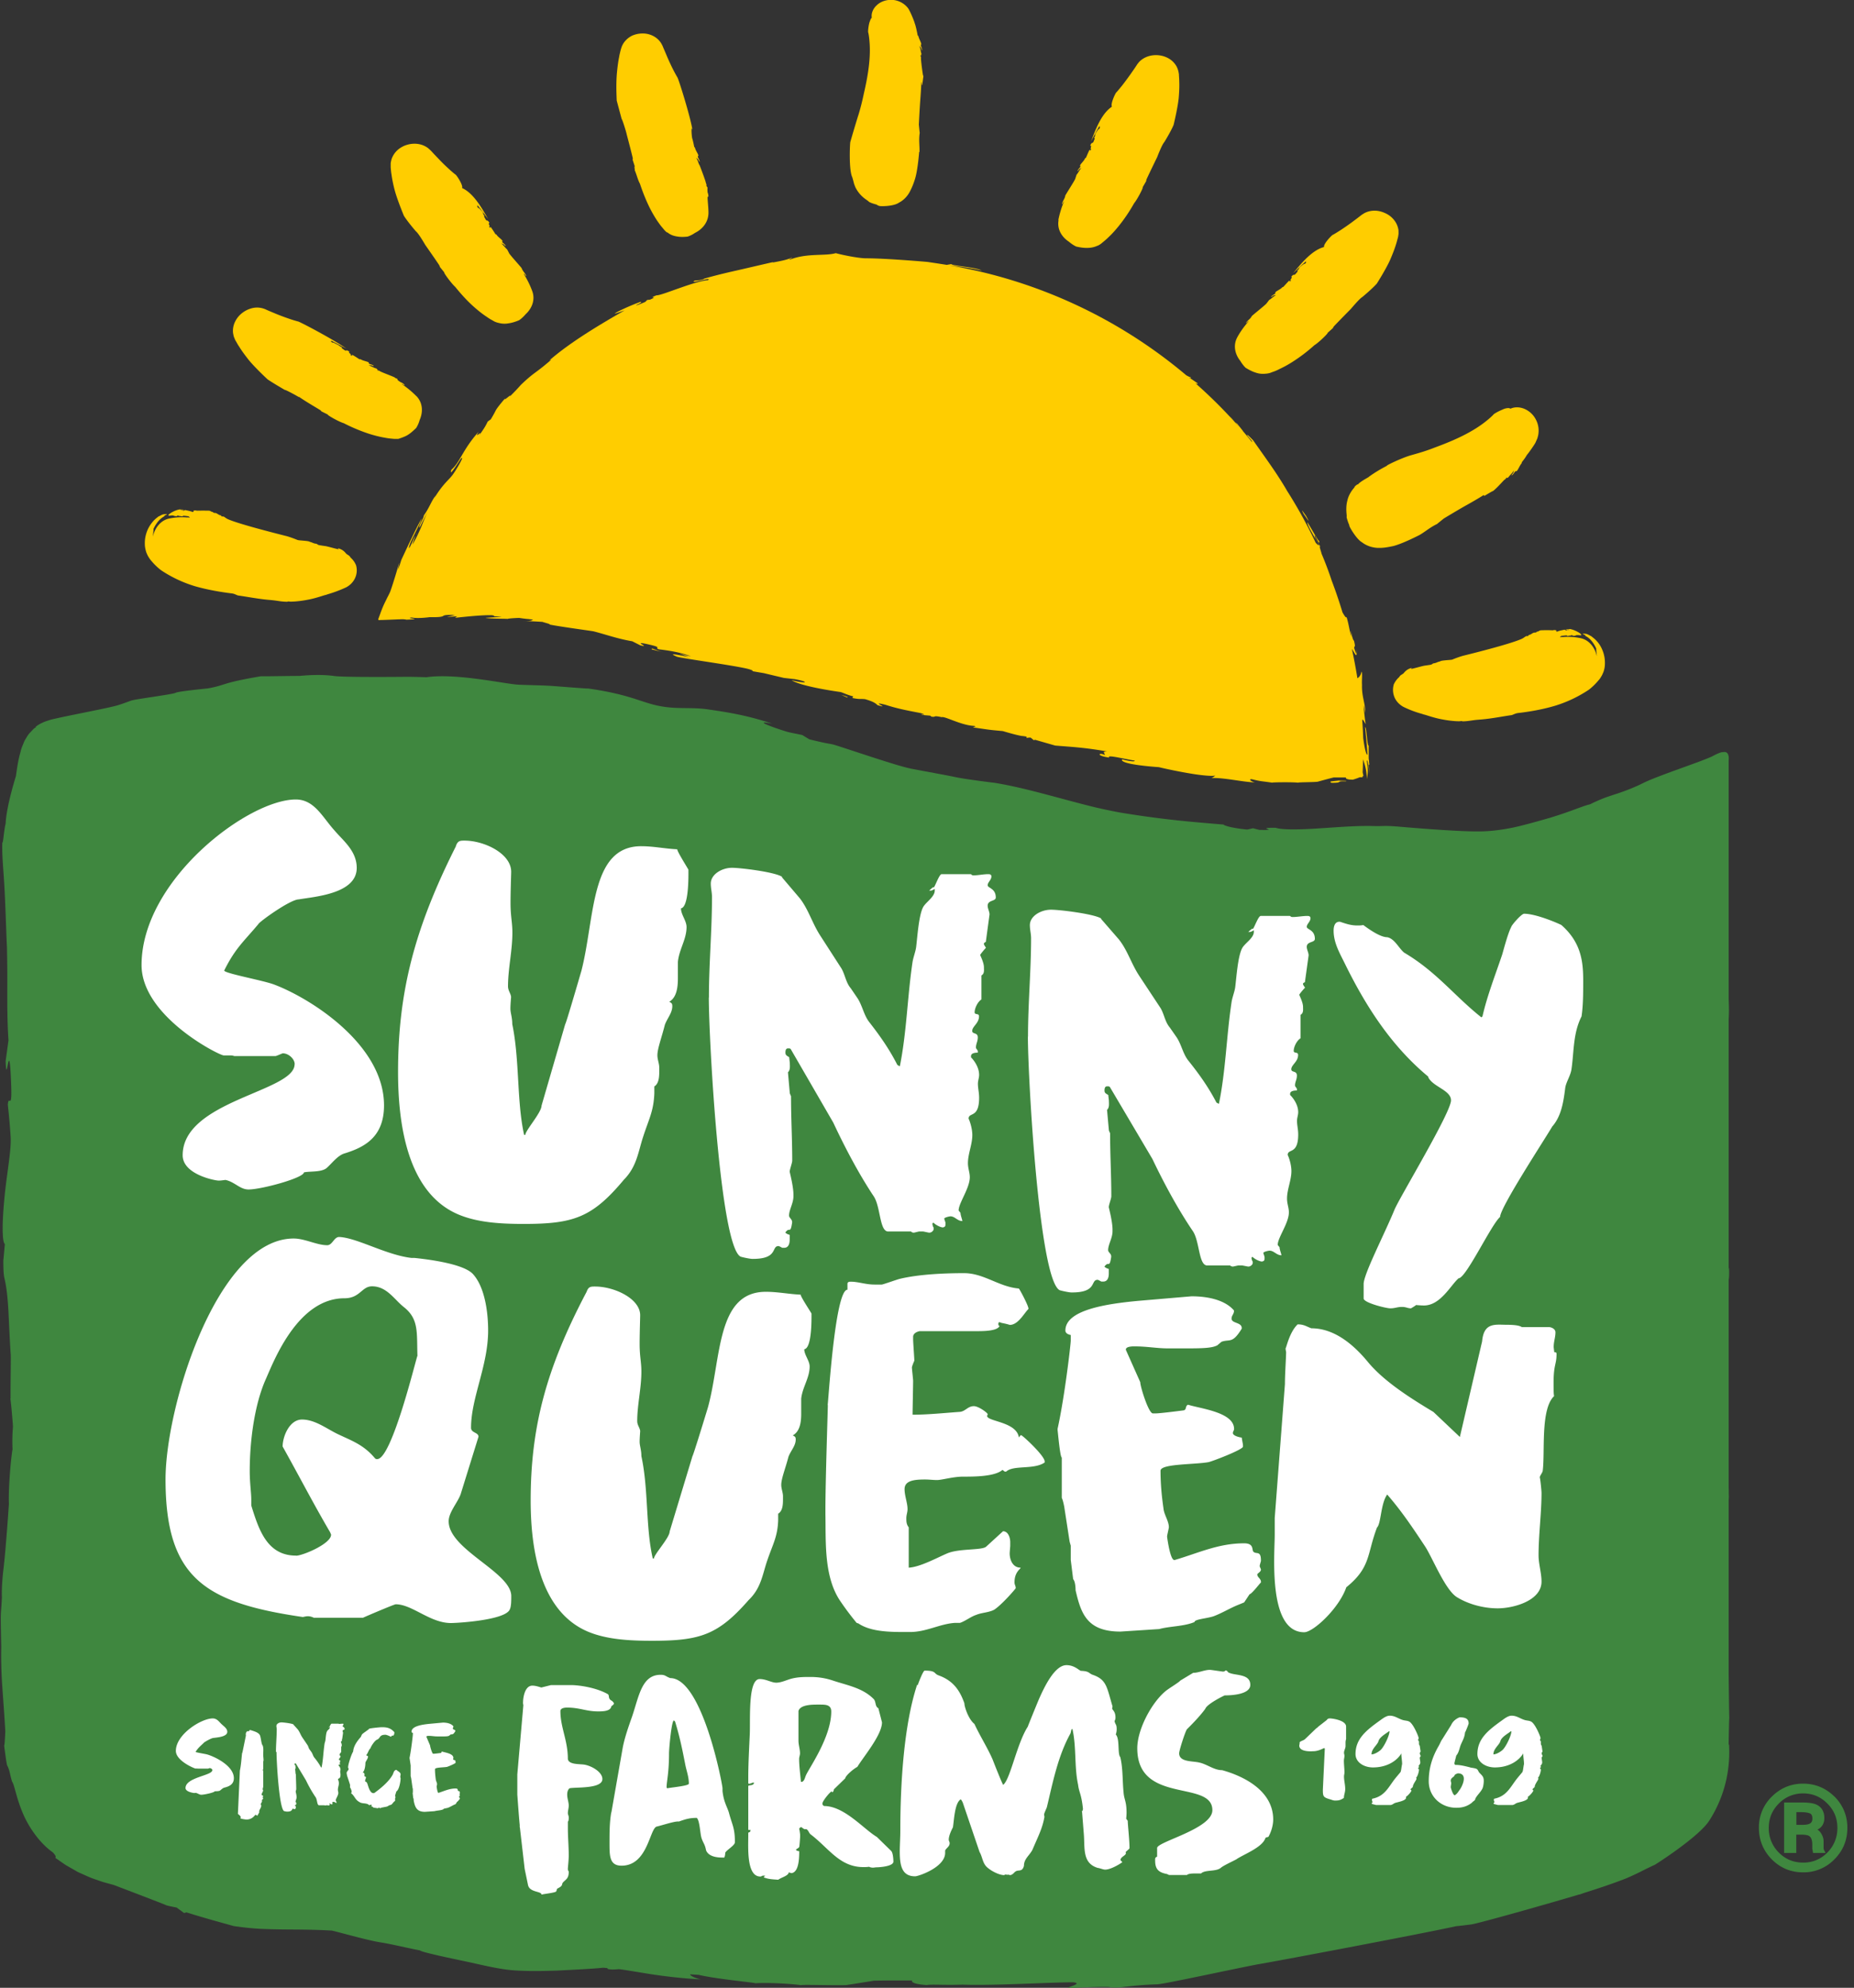
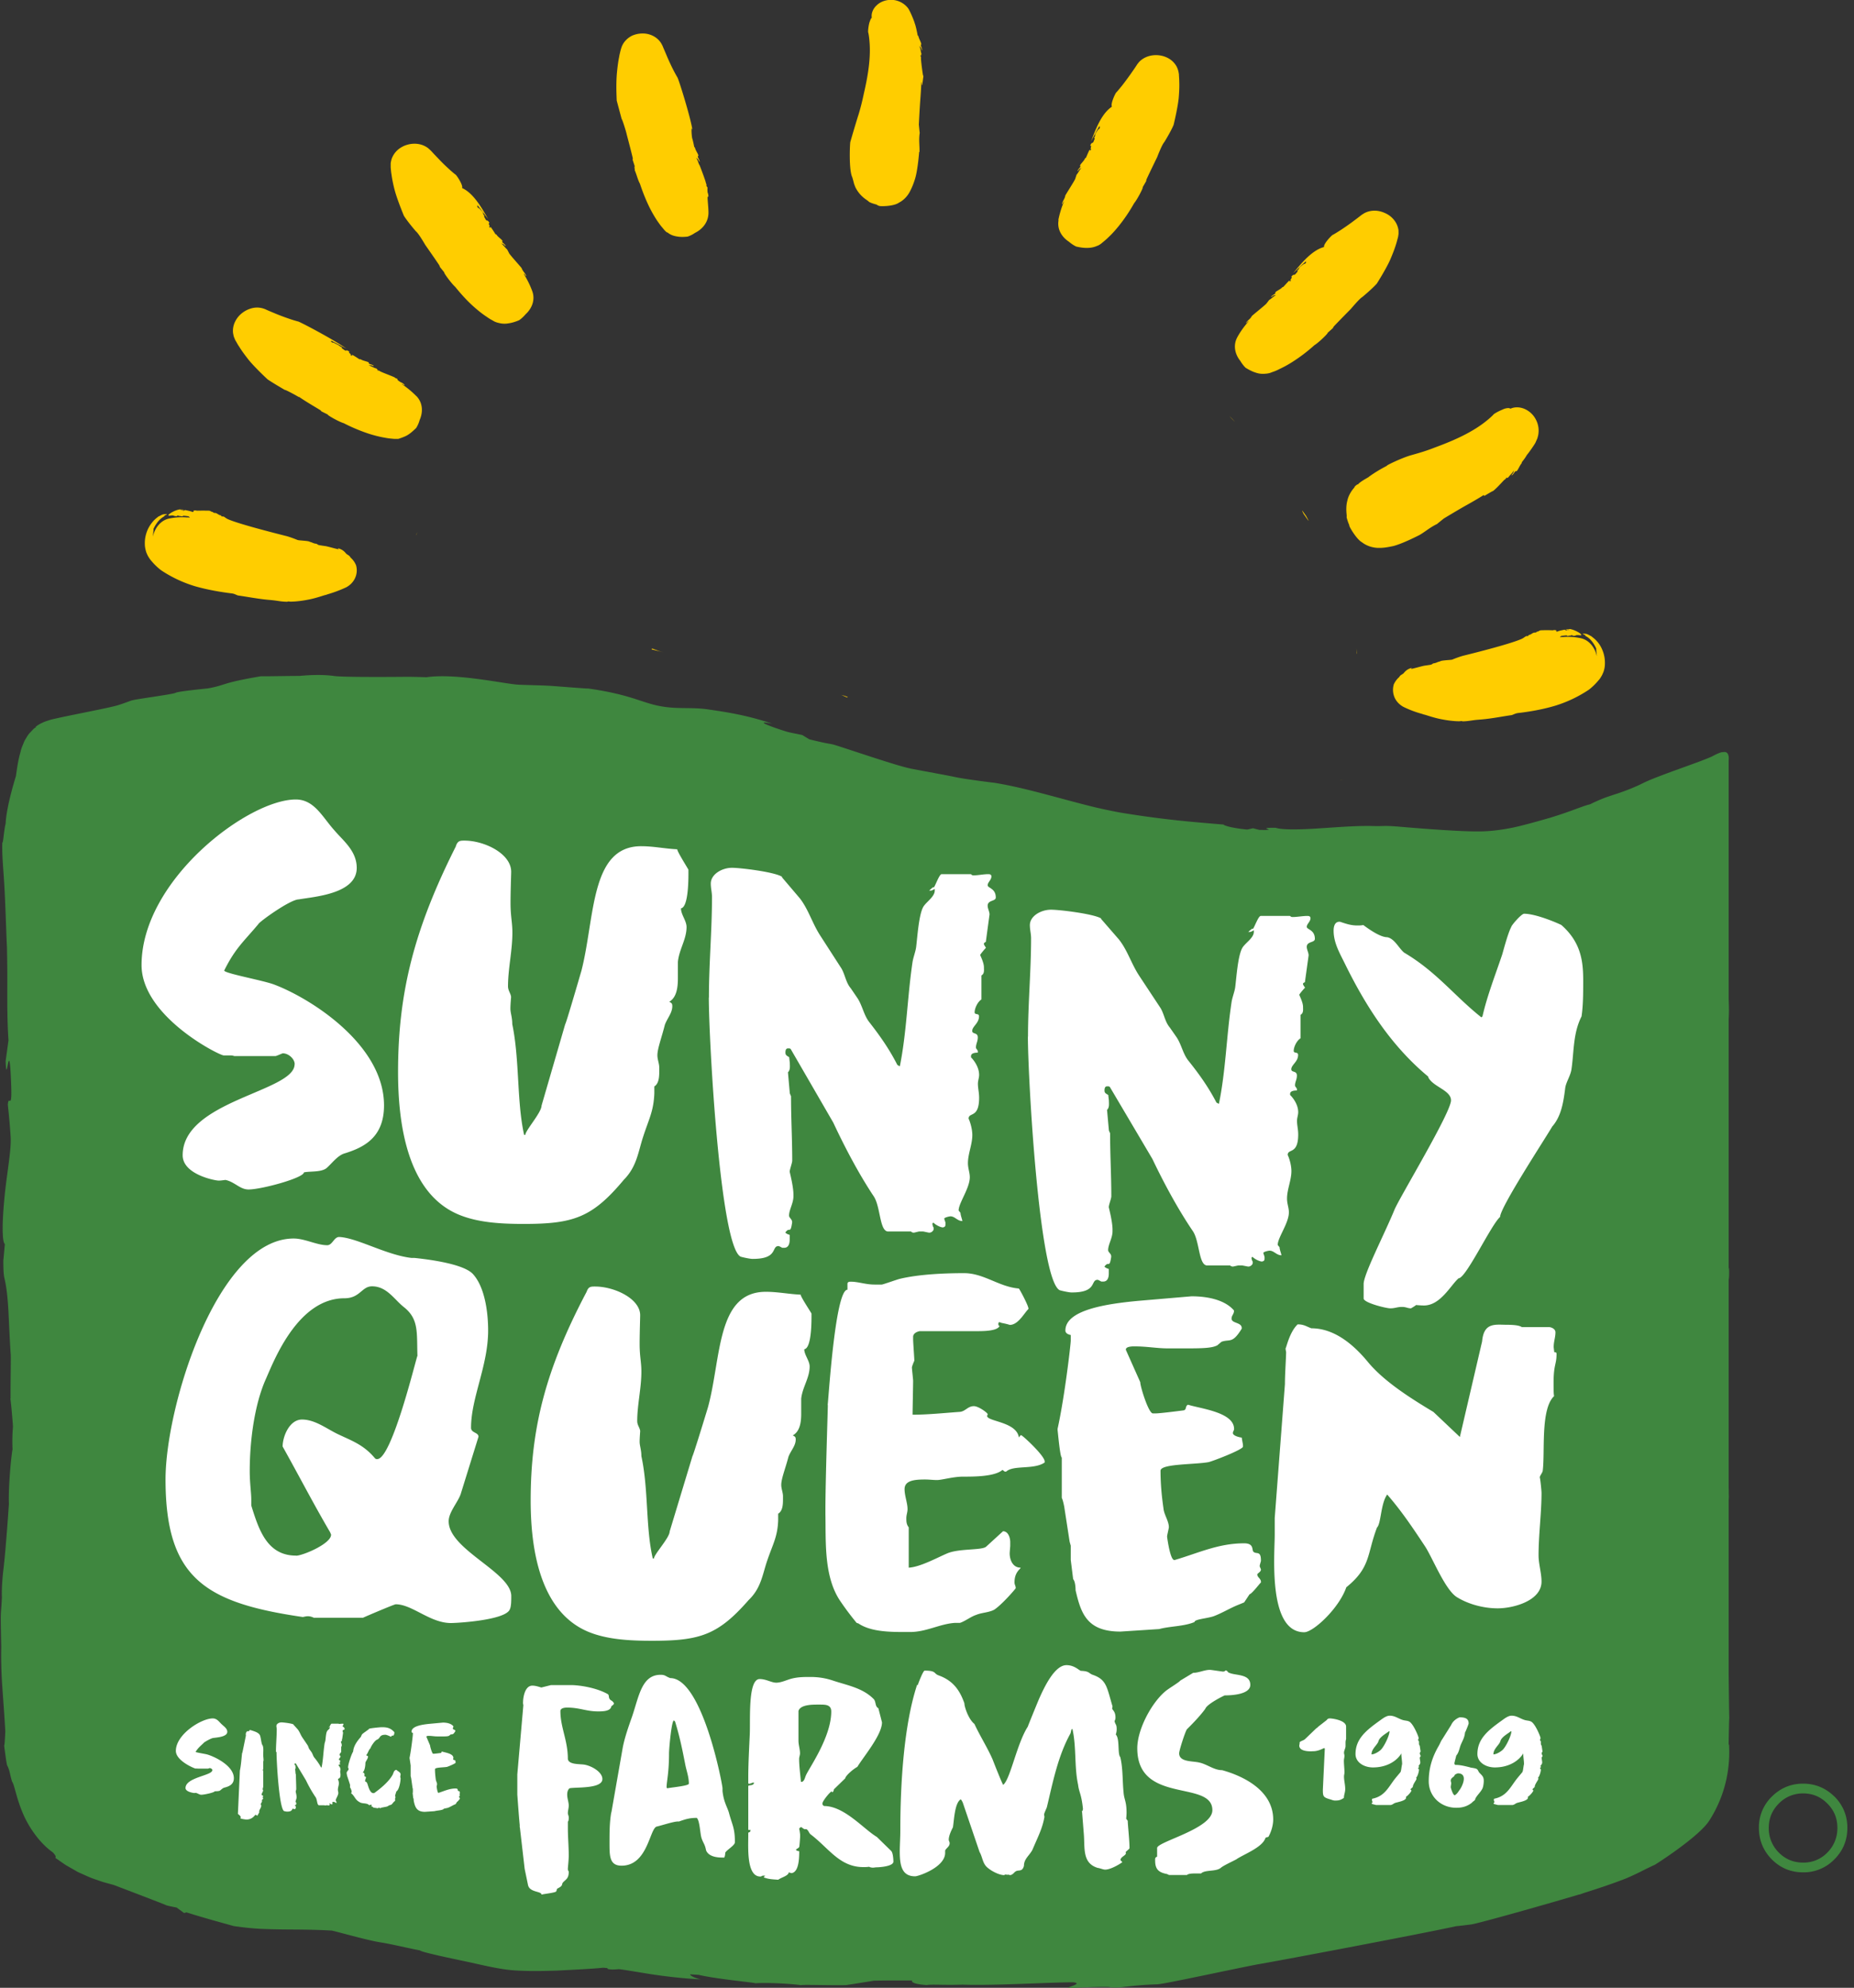
<svg xmlns="http://www.w3.org/2000/svg" width="153" height="164" fill="none">
  <rect width="100%" height="100%" fill="#333333" stroke="none" />
  <g clip-path="url(#clip0_1662_1094)">
-     <path d="M150.489 152.458v-.561c0-.226-.082-.461-.235-.687a.947.947 0 00-.272-.263c.046-.018.082-.045.118-.063.298-.19.452-.498.452-.896 0-.542-.244-.931-.696-1.121-.245-.1-.606-.154-1.113-.154h-1.511v4.161h1.005v-1.511h.37c.407 0 .588.055.67.1.19.108.28.353.28.733v.325l.064.353h1.031l-.145-.28s-.009-.037-.018-.136zm-2.252-2.949h.416c.343 0 .597.045.741.118.046.027.172.099.172.416 0 .226-.09.371-.289.443-.091.036-.263.072-.588.072h-.443V149.5l-.009.009z" fill="#3F873F" />
    <path d="M151.385 148.224c-.715-.706-1.583-1.068-2.587-1.068-1.004 0-1.864.362-2.578 1.068a3.523 3.523 0 00-1.068 2.578c0 .995.353 1.881 1.059 2.596.705.714 1.574 1.076 2.587 1.076a3.513 3.513 0 002.587-1.076c.715-.715 1.067-1.583 1.067-2.596 0-1.013-.362-1.873-1.067-2.587v.009zm.244 2.587a2.82 2.82 0 01-.823 2.026 2.703 2.703 0 01-2.008.832c-.796 0-1.466-.28-2.008-.832a2.807 2.807 0 01-.824-2.026c0-.787.272-1.448.824-2.008a2.76 2.76 0 012.008-.842c.778 0 1.447.272 2.008.842.561.56.823 1.221.823 2.008z" fill="#3F873F" />
    <path d="M62.022 55.343l-.344-.064c.163.036.271.045.344.064zM34.324 44.17s.027-.036.036-.063c.118-.317.055-.181-.036.063z" fill="#FFCD00" />
-     <path d="M113.004 63.076l-.027-.217v-.117a.85.85 0 01-.028-.217V61.51c-.126.09-.171-1.592-.298-1.51.081.75.154 1.501.199 2.261-.1.063-.244-.534-.353-1.375a41.929 41.929 0 00-.081-1.501c.081-.073.253.361.289.334-.054-.19-.181-1.393-.163-1.529l.127.625c0-.833-.299-1.321-.271-2.316-.028-.344.054-1.04-.046-1.086-.045.28-.181.462-.334.543a42.032 42.032 0 00-.453-2.406c.136.145.38.742.389.389-.045-.009-.144-.308-.19-.434-.045-.362.154.117-.027-.642-.172-.09-.362-1.547-.208-.326-.226-.733-.163-.796-.407-1.646 0 .153-.154-.046-.335-.371a40.445 40.445 0 00-.895-2.633 28.142 28.142 0 00-.832-2.207c-.018-.136-.272-.796-.082-.552-.108-.18-.235-.334-.434-.732-.253-.842.443.895.308.226-.1-.018-.606-.995-.959-1.529-.027.235.651 1.32.959 1.882-.055.027-.145-.055-.272-.19a39.405 39.405 0 00-2.37-4.297c-.226-.398-.57-.95-.968-1.547-.606-.904-1.329-1.9-1.827-2.614-.217-.217-.588-.606-.47-.38l.353.416c.045.09.045.118.018.1-.254-.308-.507-.616-.76-.914.009.009.018.018.018.009a30.211 30.211 0 00-.498-.624c0 .018-.081-.045-.172-.136.154.172.299.362.426.507a40.536 40.536 0 00-3.682-3.691c.127.063.208.081.19.018-.235-.172-.47-.325-.706-.488 0-.027.272.126.1-.037-.036.01-.163-.045-.335-.144a40.948 40.948 0 00-19.584-9.073c.94.108 2.09.262 2.705.443-.38-.253-1.61-.317-2.406-.488l-.127-.055-.353.064c-.497-.082-1.6-.245-1.6-.245s-3.375-.298-5.085-.298c-.443 0-1.592-.19-2.478-.425-.85.253-2.352-.018-3.727.515-.317.018.253-.117.081-.135-.343.153-.769.253-1.583.398l.082-.046c-1.122.254-1.918.444-2.75.634-.832.19-1.71.38-2.95.732l-.08.055c-.534.144-.453.063-.715.117-.561.335 1.592-.37 1.085-.036-.38 0-1.32.29-2.216.606-.895.308-1.755.651-2.035.642-.796.335.28 0-.516.353l-.235.027-.163.163c-.515.217-.714.299-.76.262.127-.054.561-.235.38-.271-.705.235-2.27.95-2.107.977l.787-.271c-2.036 1.166-4.487 2.623-6.206 4.124l.163-.063c-.651.561-.932.77-1.221.986-.29.217-.615.443-1.303 1.104l.046-.055c-.245.29-.598.66-.968 1.023.298-.39-.706.579-.317.072-.615.715-.742.914-.823 1.05-.072.135-.1.216-.416.75l-.245.172c-.198.38-.198.425-.741 1.194.407-.66-.462.407-.018-.344-1.33 1.493-1.53 2.515-2.244 3.13-.307.887 1.032-1.366.805-.913.299-.317-.271.714-.624 1.22-.343.534-.814.742-1.637 2.108.081-.135.072-.153.154-.29-.362.48-.534 1.041-.968 1.638-.082.425-.462.832-.362 1.022.217-.434.434-.868.66-1.302-.361.75-.56 1.52-1.239 2.695.01-.108.154-.497.253-.75-.226.334-.307.705-.533 1.049-.118-.181.732-1.62 1.049-2.451-.271.343-1.692 3.419-1.692 3.419-.054.163-.153.506-.271.796l.1-.58c-.236.851-.66 2.199-.76 2.434-.055.118-.1.208-.145.299a6.12 6.12 0 00-.172.343c-.118.236-.244.48-.425.96-.045.117-.09.253-.145.397-.036.136-.199.371.073.308.352 0 1.79-.073 1.908-.063.1.009.2.018.262.036 1.593-.064-.244-.1.426-.181.542.108 1.483-.027 1.483-.027 1.81.027.48-.235 2.108-.181l-.688.163.85-.055-.171.127c.922-.1 2.225-.235 3.021-.217.543.081-.307.081.823.117-.262.055-1.275.082-1.33.109.58.081 1.466.054 1.873.081-.154-.018.452-.072.905-.081.135.018.533.081.75.09.136.019.263.028.39.046-.1.063-.145.135-.76.117a44.21 44.21 0 011.546.073c.1.045.77.208.57.217.832.172 3.383.515 3.628.56 1.04.263 1.944.607 3.21.824l.661.334c.986.227-.904-.443.733-.063 1.158.263.398.244.787.39.597.08 1.628.19 2.66.578-.363-.063-.634-.154-.96-.226l.787.29c-1.175-.245-1.71-.344-.977-.028.652.172 4.261.652 5.672.96.47.099.778.252.453.216l1.058.181c.253.063 1.637.39 1.637.39l.868.099c.57.1.778.19.778.19.335.162-.407.054-1.013-.1.742.489 3.465.896 3.99.968.253.045.479.208 1.103.37l-.081.128c.687.135.651.054 1.058.099.75.217.877.362 1.031.497 1.194.344-.787-.389.642-.036.986.317 1.701.453 2.922.688.688.235-.144.054.1.153l.651.055c.154.045.09.063.063.072.534.1.082-.126.905.055.262-.1 1.628.687 2.705.723.244.1-.145.054-.082.127 1.439.208 1.23.19 2.425.298 0 0 1.103.335 1.583.407.09 0 .253.028.434.064-.09 0-.082.063-.046.081.037.027.118-.027.335-.009l.263.217.081-.045 1.673.48c1.249.108 2.343.144 4.288.488-.497.009-.145.163-.199.29-.497-.245-.76.063.38.216-.307-.29 1.357.145 2.09.245.027.081-.163.117-1.04-.1-.236.434 3.03.642 3.03.642.714.172 1.809.398 2.768.552.95.154 1.764.208 1.881.136.009.027-.226.199-.316.217.904-.081 2.849.37 3.6.344-.244-.028-.588-.263-.262-.254.886.208.615.127 1.727.29-.362-.036 1.8-.064 2.117 0-.145-.045 1.221-.036 1.592-.082 0 0 .778-.217 1.321-.352h1.013c0 .009-.009.027 0 .036 0 .036.036.072.126.1.046.008.1.026.163.035.082 0 .127.01.29.01a5.33 5.33 0 00.57-.2h.226v-.08c.009 0 .018 0 .027-.01.081.01.018-.117.009-.19l-.027-.127c.018-.361.027-.723.027-1.085.036.118.072.226.118.37.135.426.199.878.208 1.276.054-.398.063-.452.072-.56 0-.055.009-.127 0-.272a1.92 1.92 0 00-.027-.28c-.018-.1-.027-.217-.054-.362 0-.072.018-.081.036-.054 0 .018.018.036.027.072.009.036.018.054.036.154.082.325.109.769.1.977.009-.272 0-.561-.037-.85l.046-.028z" fill="#FFCD00" />
-     <path d="M111.928 53.488c.036.226.036.362.036.453.027 0 .027-.1-.036-.453zm-10.467-19.15c.09.1.298.316.443.461a5.962 5.962 0 00-.443-.461zm6.305 8.196c-.072-.063-.533-.814-.162-.09.072.054.705 1.076.162.09zm2.786 21.854c-.624.081-.95.063-.66.199 1.031 0 .235-.145 1.176-.127.244-.063-.76-.018-.516-.081v.009z" fill="#FFCD00" />
+     <path d="M111.928 53.488c.036.226.036.362.036.453.027 0 .027-.1-.036-.453zm-10.467-19.15c.09.1.298.316.443.461a5.962 5.962 0 00-.443-.461zm6.305 8.196c-.072-.063-.533-.814-.162-.09.072.054.705 1.076.162.09zm2.786 21.854v.009z" fill="#FFCD00" />
    <path d="M110.553 64.387c.099-.018.208-.027.316-.045-.181.018-.262.036-.316.045zM69.91 57.54l.055-.018c-.09-.063-.245-.109-.543-.19l.48.208h.008zm-16.13-3.961c.298.081.66.154.959.235-.66-.154-.995-.416-.959-.235z" fill="#FFCD00" />
    <path d="M142.655 143.91c0-.046.037-2.298.055-2.135-.018-.244-.055-3.763-.055-3.763V123.81c0-.082.018-.208.018-.38-.018-.217.001-.452-.018-.669v-17.178c.064-.236.037-1.294 0-.878V84.072c.037-.462.028-1.05 0-1.665V62.742s.118-.796-.434-.688c-.126-.027-.461.1-.832.299-.742.407-4.469 1.6-5.771 2.243-.652.326-1.348.606-2.072.85-.181.064-.371.118-.551.181-.199.064-.408.136-.597.209a13.28 13.28 0 00-1.167.515c-.724.181-1.538.579-3.329 1.122 0 0-2.126.624-3.13.823-1.013.199-1.936.307-2.877.298-1.908.01-6.513-.398-6.513-.398-1.293-.1-1.112-.018-2.071-.045-.968-.027-2.099.036-3.193.109-1.095.072-2.171.153-3.031.163-.868.018-1.528-.028-1.809-.127-1.917-.018.561.217-1.357.172-.172-.045-.334-.082-.506-.136l-.489.109c-1.284-.127-1.917-.326-1.954-.416.308.036-2.161-.181-2.161-.181a83.73 83.73 0 01-6.314-.796 44.36 44.36 0 01-2.126-.444c-2.831-.687-5.663-1.592-8.286-2.017 0 0-2.397-.29-3.22-.47-.824-.172-1.71-.326-3.818-.724l.154.018c-.86-.1-6.151-1.936-6.495-1.999-.344-.072-.525-.072-1.918-.416l-.578-.353c-.48-.108-.751-.145-1.158-.244-.407-.1-3.338-1.077-1.33-.697-2.225-.741-3.917-.968-5.292-1.175-1.384-.2-2.515 0-3.917-.263-.714-.127-1.311-.344-2.17-.624-.87-.271-2.018-.588-3.845-.841.362.054-2.723-.19-2.723-.19-.959-.073-1.89-.073-2.967-.118-1.076-.045-5.129-.977-7.626-.615 0 0-1.049-.045-1.773-.036 0 0-5.083.054-5.88-.073-.75-.108-1.817-.099-2.822 0-1.076 0-2.505.037-3.184.028-3.392.579-2.777.714-4.387 1.004 0 0-2.415.235-2.623.352-.208.136-3.293.516-3.69.652-.399.145-.743.271-1.06.37-.641.218-4.703.969-5.598 1.213-.227.072-.453.136-.688.253-.226.09-.724.425-.47.326-.09.063-.19.126-.272.208l-.235.253c-.172.163-.271.353-.38.534-.126.18-.172.362-.253.542a3.148 3.148 0 00-.172.525c-.199.697-.29 1.348-.38 2-.18.587-.796 2.64-.85 3.934-.045.127-.118.615-.163 1.022-.054.398-.09.706-.109.453-.045 1.067.09 2.288.163 3.59.082 1.294.181 4.515.217 5.085C.6 79.386.61 80.562.6 81.792c0 1.24 0 2.533.1 4.044l-.235 1.71c.09 2.351.28-2.307.443 1.6.127 2.76-.199 1.032-.262 2 .072.678.172 1.619.235 2.704.054 1.077-.317 2.976-.498 4.813-.09.922-.162 1.908-.162 2.641 0 .742.054 1.257.18 1.33l-.117 1.293c0-.371-.045.932.072 1.484.127.552.254 1.203.344 2.822.054 1.131.127 2.759.19 3.573.009.715-.027 2.325-.018 3.582l-.018-.027c.072.534.18 1.755.217 2.352-.09.959-.036 1.854-.036 1.854-.154.851-.353 3.374-.299 4.514-.045.633-.262 3.799-.443 5.31 0 0-.181 1.42-.136 2.397-.09 1.846-.126.633-.054 4.08a35.832 35.832 0 00.09 3.329c.073 1.076.163 2.198.245 3.636-.073 1.674-.109 1.059-.109 1.059s.2 1.664.271 1.782c.037.054.073.135.136.325.073.19.109.498.262.995.19.235.335 1.285.85 2.515.498 1.23 1.448 2.578 2.516 3.32.434.479.099.371.253.488.163.109.307.208.443.308.136.09.262.181.389.262.127.072.235.136.344.199.217.118.398.226.57.326.171.09.334.154.488.226.308.136.597.28.986.407.19.063.407.145.66.226.254.072.552.154.887.244 0 0 4.188 1.592 4.27 1.647.09.054.416.117.922.217l.615.452.2-.054c1.302.416 2.604.769 3.898 1.13.706.1 1.447.19 2.18.227a59.79 59.79 0 002.252.054c1.086.009 2.271.009 3.655.09.452.091 2.913.796 3.99.968 1.076.172 2.45.516 3.3.67.073.153 3.42.832 4.207 1.004.787.172 2.397.57 3.573.642 1.167.081 2.388.054 3.51.018 1.637-.081 3.057-.154 3.808-.235.127.009.263.018.39.036-.155.109.433.136.904.081.515.046 2.288.371 3.166.489 0 0 1.9.28 3.618.353-.398-.064-.922-.308-.886-.416.235.018.47.027.705.045 1.574.371 5.102.678 4.614.696 1.058-.081 3.184.046 3.871.163-.335-.081 2.832.027 3.7-.018 0 0 1.366-.208 2.27-.362.046 0 1.095-.018 1.574-.018h1.583c-.081.136.154.308 1.213.38.397-.081 1.438.018 2.94-.036 2.64.099 7.453-.208 9.154-.19.868.099-.652.434-.58.516.435-.082 3.24-.172 3.556-.127 0 0 .28.09 1.112 0 .833-.1 1.701-.19 2.877-.226.796-.073 6.621-1.348 8.349-1.665.932-.144 12.99-2.415 16.283-3.129.371-.037.75-.082 1.158-.136.316.027 7.562-2.044 9.009-2.488-.018.018 0 .018.091-.018.108-.036.208-.072.307-.108 2.307-.724 3.474-1.203 3.474-1.203.533-.227 1.04-.471 1.528-.724l.787-.38c-.597.407 3.592-2.198 4.514-3.636 1.809-2.814 1.674-5.464 1.647-6.26l-.037-.054z" fill="#3F873F" />
    <path d="M75.88 12.537c.018-.515-.072-.967.018-1.574-.027-.208-.045-.452-.072-.678.036-.706.072-1.384.117-2 .037-.497.073-1.003.09-1.5.055-.019 0 .207.055.244.045-.064.1-.724.109-.652v-.135s-.01-.037-.018 0c-.028-.064-.208-1.42-.172-1.484-.01-.072-.027-.163-.055-.145 0-.126.064.027.082-.063 0 0-.018 0-.018-.018l.027-.09c-.072-.19-.072-.48-.19-.67.045.054.118.109.18.235v.027s.037.127.064.118a.78.78 0 00-.1-.362v-.072h-.008c0-.045.009-.045.027-.027.063-.1-.181-.47-.226-.706-.037-.063-.018 0-.064-.081-.045-.235-.153-.787-.244-.995 0-.064-.335-.923-.543-1.23a1.774 1.774 0 00-1.302-.688c-.516-.027-.995.154-1.294.452-.316.29-.461.697-.398 1.031-.036.01-.063.046-.09.109-.018.027-.027.063-.046.1l-.018.063-.018.036a2.137 2.137 0 00-.09.38c-.045.262-.054.525-.027.534.045.208.072.425.09.642.136 1.375-.108 2.876-.461 4.396-.09.434-.253 1.167-.507 1.945a108.8 108.8 0 00-.606 2.035c-.036.136-.135 2.316.163 2.913 0 0 .082.28.127.461.018.09.063.19.1.29.035.1.09.19.144.28.217.362.525.652.832.85.082.064.145.1.172.145.109.055.208.1.326.136.108.036.226.072.343.1-.036.018.1.08.218.108.108.027 1.157.036 1.592-.28.416-.208.732-.58.913-.941a5.96 5.96 0 00.425-1.068c.217-.732.326-2.17.326-2.17h.027zM14.413 42.144l-.036.018h.018c.009 0 .018-.018.018-.018z" fill="#FFCD00" />
    <path d="M28.923 45.99c-.108-.19-.19-.163-.37-.326a1.12 1.12 0 00-.58-.407c-.1-.018-.117.009 0 .072-.38-.081-.75-.199-1.094-.271a10.236 10.236 0 01-.48-.073.418.418 0 01-.262-.117c-.344-.046-.235-.073-.588-.172-.072-.082-.895-.1-.995-.145 0 0-.606-.253-1.004-.344-1.095-.28-3.88-.986-4.767-1.384a1.642 1.642 0 01-.263-.172c-.18-.09-.126 0-.262-.063v-.063c-.226-.018-.29-.163-.497-.208-.018.018-.09 0-.163-.027.018-.064-.226-.064-.2-.118 0 0-.072-.018-.126-.036-.09-.01-.94-.01-1.031 0l-.036-.018a.63.63 0 00-.244.018s.045.108-.064.108c-.126-.063-.398-.117-.615-.162-.045 0-.081.072-.19.045-.054-.054-.127 0-.217-.036a.879.879 0 01.308-.01c-.018-.063-.263-.036-.344-.054-.543.082-1.23.57-.814.516.045 0 .144-.027.28-.01.018.019.109.046.244.055.118-.018.064-.036.082-.054.063.009.19.018.172.054.09-.045.144.027.244.01.09-.019 0-.019.063-.046.145 0 .335.027.453.045.027.027.081.063.09.109h-.081c.009-.018 0-.027-.082-.027l.01.018a5.086 5.086 0 00-1.566.09c-.687.154-1.167.787-1.311 1.475v-.046c.018-.244.054-.46.045-.578.118-.263.235-.426.353-.588.135-.154.28-.317.56-.462-.09 0 .046-.081.172-.136.136-.063-.262-.036-.361.01-.109.045-.19.099-.371.18h.027c-.371.254-.642.616-.832.995-.181.39-.28.815-.263 1.267 0 .226.055.461.127.687.054.109.09.227.163.335.063.109.144.226.199.29.253.307.533.587.841.823.86.579 1.827 1.03 2.786 1.32 1.031.299 2.153.489 3.04.597.207.018.352.109.524.172.796.109 1.827.317 2.768.38h-.045c.497.036.868.145 1.366.136 0-.018.072-.018.108-.027.037.045.778.018 1.511-.127.742-.127 1.456-.407 1.547-.407l.154-.054a10.65 10.65 0 001.52-.57c.298-.154.587-.425.741-.769a1.52 1.52 0 00.081-1.05 1.662 1.662 0 00-.47-.65h.01zm86.089 10.52c-.091.316-.073.705.081 1.05.154.343.443.614.742.768a8.54 8.54 0 001.52.57l.153.054c.091 0 .805.28 1.547.407.742.145 1.475.172 1.511.127.036.009.117 0 .108.027.498 0 .869-.108 1.366-.136h-.045c.941-.054 1.972-.271 2.768-.38.172-.063.308-.144.525-.171.886-.1 2.008-.29 3.039-.598a10.58 10.58 0 002.786-1.32c.308-.235.588-.516.841-.823.064-.064.136-.181.199-.29.073-.108.109-.226.163-.334.082-.227.127-.462.127-.688a2.723 2.723 0 00-.262-1.266 2.42 2.42 0 00-.833-.986h.028c-.181-.09-.263-.145-.371-.19-.1-.055-.498-.073-.362-.01.126.055.262.136.172.136.28.136.425.299.561.462.126.163.235.334.352.588-.009.117.027.334.046.579v.045c-.145-.688-.616-1.32-1.312-1.475a5.067 5.067 0 00-1.565-.09s0-.01.009-.018c-.081 0-.09.009-.081.027h-.082c.009-.036.073-.082.091-.109.108-.009.307-.045.452-.045.063.018-.036.018.063.045.109.018.163-.063.245-.009-.019-.045.108-.045.171-.054.019.018-.027.036.082.054a.465.465 0 00.244-.054c.136-.009.235 0 .28.01.417.053-.271-.426-.814-.516-.081.018-.325 0-.343.054.108 0 .208-.018.307.009-.09.036-.163-.018-.217.036-.108.036-.145-.045-.19-.045-.217.045-.488.1-.615.163-.109 0-.063-.109-.063-.109s-.127-.036-.245-.018l-.036.018a9.795 9.795 0 00-1.031 0c-.054.027-.081.027-.127.045.028.055-.217.046-.199.109-.072.027-.144.045-.162.027-.208.036-.272.18-.498.208v.063c-.136.055-.081-.027-.262.064a2.25 2.25 0 01-.263.172c-.886.407-3.672 1.112-4.767 1.384-.398.09-1.004.343-1.004.343-.099.036-.922.054-.995.145-.353.09-.244.118-.588.172a.416.416 0 01-.262.117c-.163.028-.317.046-.48.073-.334.072-.705.19-1.094.271.108-.063.09-.1 0-.072a1.124 1.124 0 00-.579.407c-.181.163-.271.136-.371.325a1.75 1.75 0 00-.47.652h.009zm7.526-19.369c-.109.073-.082.01-.082-.018.027-.018.045-.036.073-.045.018.01.027.027.018.063h-.009zM34.377 32.7a7.729 7.729 0 00-1.221-1.013c.009-.055.18.117.244.09-.036-.072-.154-.154-.262-.217l.018.018c-.1-.045-.28-.154-.353-.244.036-.01-.045-.1-.045-.1-.018 0-.136-.036-.172-.081 0-.045-1.23-.48-1.266-.552-.073-.027-.163-.063-.154-.027-.109-.072.063-.036-.01-.1 0 0 0 .019-.026 0l-.064-.072c-.208-.036-.452-.226-.67-.253.073 0 .164-.027.3 0l.017.027s.127.036.136 0a.941.941 0 00-.353-.145c-.018-.018-.045-.036-.054-.054v.01c-.036-.037-.027-.037 0-.046h.01c-.037-.118-.49-.154-.688-.299-.073-.018-.01.01-.1 0-.208-.135-.344-.226-.56-.352-.091 0-.1.009-.037.09l-.163-.09c.2-.018-.271-.245-.054-.254a.596.596 0 00-.244-.135c-.018.018-.055.054-.172-.01-.154-.117-.118-.08-.244-.18-.018-.046.036-.037.045-.064-.235-.063-.208-.135-.416-.226-.127-.054-.326-.199-.362-.145-.172-.09-.154-.126-.109-.162 0 0 .778.398 1.23.65-.913-.687-3.943-2.279-3.988-2.242-.227-.064-.453-.127-.679-.208a19.722 19.722 0 01-1.076-.398l-.543-.227-.272-.117-.135-.064c-.055-.018-.145-.054-.217-.072a1.704 1.704 0 00-.905 0 2.18 2.18 0 00-.769.38 2.005 2.005 0 00-.57.678 1.686 1.686 0 00-.19.986c.018.1.037.209.073.326.027.054.045.109.072.172.027.063.054.117.072.145.09.144.172.316.29.48.208.343.488.714.769 1.075.579.715 1.764 1.8 1.583 1.629.506.335.977.606 1.42.868-.054-.081 1.031.498 1.176.606l-.045-.063c.552.389 1.23.778 1.746 1.094a.37.37 0 01.135.127l.525.262c-.072.037.914.597 1.32.715a14.5 14.5 0 002.126.887c.38.117.76.217 1.15.289.198.036.388.072.587.09l.299.028h.334s.534-.163.77-.317c.243-.145.46-.344.705-.579a2.4 2.4 0 00.29-.66c.289-.652.27-1.411-.263-1.972l.009.018zm8.865-10.104c.036-.045.117.18.18.18 0-.08-.144-.27-.144-.27-.063-.082-.19-.254-.226-.372.036 0-1.05-1.184-1.05-1.266a7.771 7.771 0 00-.153-.29c-.172-.144-.317-.388-.507-.497.064.027.154.036.272.118v.027s.108.081.126.063a.936.936 0 00-.262-.271c-.01-.027-.027-.055-.027-.073v.01c-.018-.046-.01-.046.009-.046h.009c.018-.117-.38-.343-.498-.552-.054-.045-.018 0-.09-.045a9.555 9.555 0 00-.362-.552c-.081-.036-.1-.027-.063.073l-.109-.154c.19.063-.154-.335.054-.262a.613.613 0 00-.162-.218c-.027 0-.073.028-.154-.08-.09-.164-.072-.128-.145-.263 0-.055.054-.018.064-.036-.19-.154-.073-.208-.218-.38-.1-.1-.28-.317-.325-.28-.118-.145-.082-.182-.036-.19l-.09-.127c.316.389.632.805.94 1.22-.552-.994-1.248-2.152-2.144-2.55.118-.217-.498-1.14-.56-1.122a8.421 8.421 0 01-.535-.461c-.28-.253-.551-.516-.814-.796l-.407-.425-.199-.217-.108-.109-.172-.154c-.507-.389-1.14-.443-1.683-.298a2.093 2.093 0 00-.787.398 1.81 1.81 0 00-.56.823c-.019.1-.055.208-.064.326v.343c.018.172.027.353.064.561.054.398.144.85.262 1.294.235.886.86 2.36.769 2.135.325.515.986 1.275.986 1.275.208.154.687.977.778 1.13 0 0 .796 1.131 1.13 1.638a.582.582 0 01.073.172l.362.452c-.082 0 .588.914.904 1.194.47.58.986 1.158 1.574 1.674.299.262.597.506.932.732.163.109.325.227.497.317.09.045.163.1.263.145.1.045.28.1.271.09.29.082.579.1.86.045.28-.036.56-.126.868-.253.19-.127.38-.307.533-.488.525-.48.815-1.185.561-1.9a7.655 7.655 0 00-.696-1.42l.009-.018zm58.871 5.219c-.371.67-.199 1.412.244 1.963.118.2.28.416.443.57.29.172.543.308.814.39.272.099.552.126.86.09-.009.009.181-.018.289-.046.1-.027.19-.072.281-.1.19-.062.37-.144.542-.234a8.918 8.918 0 001.041-.57 13.628 13.628 0 001.836-1.393c.362-.217 1.176-1.013 1.094-1.022l.435-.39s.045-.099.099-.162c.416-.443 1.384-1.42 1.384-1.42.118-.136.724-.86.95-.986 0 0 .778-.643 1.185-1.095-.127.208.742-1.14 1.113-1.98.18-.417.352-.851.47-1.231.063-.19.108-.38.154-.543l.018-.063.018-.09.027-.182c.009-.117 0-.226 0-.325a1.747 1.747 0 00-.416-.905 1.915 1.915 0 00-.706-.515c-.506-.236-1.139-.29-1.709.018l-.199.126-.118.09-.235.182-.47.352a22.56 22.56 0 01-.941.652c-.199.126-.398.253-.606.37-.055-.026-.823.77-.742 1.014-.95.244-1.827 1.266-2.542 2.153.371-.353.751-.724 1.131-1.05l-.109.109c.045.027.073.054-.063.18-.045-.044-.253.137-.371.227-.172.145-.072.217-.28.335.009.027.063 0 .063.045-.09.127-.072.09-.19.235-.099.09-.145.063-.163.054a.58.58 0 00-.199.19c.217-.045-.19.299.009.263l-.135.135c.045-.09.036-.1-.055-.081-.172.18-.289.308-.452.488-.081.046-.027 0-.09.037-.154.19-.579.334-.588.46h.009c.018 0 .027 0 0 .046v-.009a.281.281 0 01-.046.063.969.969 0 00-.307.226c.018.028.108-.036.135-.045v-.027c.136-.063.227-.063.299-.072-.208.081-.389.298-.588.407 0 0-.099.136-.199.262-.018.082-1.284 1.077-1.239 1.077-.045.108-.199.262-.281.325 0 0-.172.172-.19.244.064 0 .19-.198.208-.144-.343.398-.66.823-.913 1.284l-.009.018zm-14.754-9.651c-.136.75.262 1.393.859 1.782.18.154.398.307.606.398.326.072.615.117.905.108.29 0 .57-.054.84-.18 0 .018.164-.073.254-.136.09-.063.154-.127.235-.19.154-.127.299-.253.444-.398.29-.271.551-.57.796-.868a13.71 13.71 0 001.293-1.91c.272-.325.787-1.329.706-1.32l.29-.506s.008-.109.044-.181c.254-.552.86-1.791.86-1.791.063-.163.407-1.05.588-1.24 0 0 .534-.86.769-1.42-.055.235.334-1.32.425-2.234.036-.452.063-.914.045-1.32 0-.2-.018-.39-.027-.562v-.063l-.018-.1a1.062 1.062 0 00-.036-.18c-.027-.118-.073-.218-.109-.308a1.72 1.72 0 00-.687-.724 2.077 2.077 0 00-.833-.262c-.551-.054-1.176.1-1.61.56l-.145.182-.08.126-.164.245-.334.479c-.227.317-.453.624-.679.914-.145.18-.298.361-.452.542-.064-.009-.534.995-.38 1.194-.823.534-1.33 1.783-1.719 2.859.235-.461.48-.923.742-1.357l-.072.136c.054 0 .09.027 0 .199-.055-.027-.2.217-.28.335-.118.19 0 .226-.164.406.019.019.064-.018.073.028-.045.153-.036.108-.1.28-.063.118-.108.109-.144.109-.073.081-.127.18-.127.244.19-.109-.082.344.09.244l-.09.172c.018-.109 0-.109-.082-.054-.108.226-.171.38-.27.606-.064.063-.028.009-.082.063-.082.226-.444.507-.407.624h.009c.018 0 .027-.009.018.036h-.01a.212.212 0 01-.017.073c-.1.1-.163.19-.218.307.028.018.091-.072.11-.081v-.027c.099-.1.189-.127.243-.163-.172.145-.271.407-.425.579l-.1.307c.01.082-.868 1.43-.832 1.42-.009.118-.108.308-.162.399 0 0-.109.217-.1.298.063-.009.118-.253.154-.208a7.893 7.893 0 00-.462 1.51l.019.019z" fill="#FFCD00" />
    <path d="M122.438 40.842c.045.027.027.108.118.036 0 0 .56-.335.615-.353.036.018.371-.298.579-.524.217-.218.407-.453.452-.444.054-.054.118-.126.081-.135.109-.082.018.072.1.027 0 0-.018 0 0-.027l.09-.037c.118-.18.362-.37.453-.588-.009.073-.018.163-.091.29h-.027s-.072.127-.054.145c.108-.09.181-.181.253-.308.027-.018.045-.036.072-.045h-.009c.046-.027.046-.018.046 0v.009c.126-.01.28-.47.452-.66.027-.073-.009-.019.027-.1.154-.208.271-.344.407-.588.145-.163.679-.914.733-1.067l.099-.227s.036-.072.046-.117l.045-.163a1.958 1.958 0 00-.181-1.357 1.905 1.905 0 00-.923-.868c-.371-.163-.823-.19-1.176-.018-.063-.082-.353-.082-.678.081-.353.145-.742.371-.733.416a6.27 6.27 0 01-.516.462c-1.139.94-2.632 1.619-4.197 2.198-.217.081-.533.208-.868.316-.344.118-.76.236-1.176.353-.841.235-2.243.932-1.999.868-.561.29-1.059.588-1.529.932.1-.027-.724.38-.896.633.019-.072-.171.064-.307.218l.081-.037c-.262.254-.542.697-.633 1.122-.117.425-.099.841-.063 1.194.009.1 0 .172 0 .217.063.217.126.434.226.642-.1-.018.579 1.158 1.04 1.402.353.28.832.444 1.303.462.461.018.85-.063 1.257-.145.805-.199 2.198-.923 2.198-.923.48-.28.842-.615 1.439-.904.171-.145.38-.308.569-.461.652-.39 1.285-.77 1.864-1.095.47-.262.941-.534 1.402-.823l.009-.01zM58.447 16.247c.027-.072 0-.217-.036-.335v.027c-.036-.099-.036-.452-.018-.38l-.027-.144s-.027-.027-.027.009a.357.357 0 01-.045-.181c.036-.027.009-.018-.037-.118.019-.1-.515-1.474-.515-1.474-.118-.172-.163-.47-.299-.642.055.045.136.09.208.199v.027s.055.117.09.1a1.034 1.034 0 00-.144-.345v-.08h-.009c0-.046 0-.046.027-.037h.01c.053-.109-.236-.452-.272-.688-.036-.063-.018 0-.064-.072a9.214 9.214 0 00-.144-.642c-.064-.063-.136-1.24 0-.742-.172-1.122-1.185-4.342-1.248-4.35a13.272 13.272 0 01-.335-.616c-.172-.335-.326-.67-.48-1.022l-.226-.534-.117-.271-.055-.136c-.027-.063-.072-.136-.108-.208-.335-.56-.96-.832-1.529-.832-.29 0-.588.054-.877.18-.28.136-.552.363-.733.652-.045.081-.1.172-.136.28l-.054.163c-.018.054-.018.082-.036.127-.036.163-.09.344-.118.543-.081.389-.136.84-.18 1.293-.082.905-.037 1.81-.019 2.298 0 0 .28 1.05.416 1.547.018-.09.38 1.067.407 1.239 0 0 .353 1.33.489 1.909a.333.333 0 010 .19l.18.551c-.08-.027.073.48-.044.226.19.399.27.833.47 1.204.235.705.516 1.42.868 2.107.181.344.38.688.597 1.004.118.163.226.326.353.47l.19.227c.072.081.154.154.235.226v-.045c.217.199.498.307.778.352.28.055.57.055.905.019.208-.064.434-.181.615-.308.624-.307 1.112-.895 1.112-1.664 0-.534-.117-1.348-.054-1.321l.036.018z" fill="#FFCD00" />
    <path d="M24.319 87.806c0-.452-.516-.904-.977-.904-.055 0-.516.226-.615.226h-3.393c-.153-.054-.253-.054-.361-.054h-.516c-.362 0-6.775-3.22-6.775-7.454 0-7.001 8.774-13.66 12.727-13.66 1.538 0 2.207 1.466 3.184 2.543.715.85 1.846 1.691 1.846 3.103 0 2.143-3.492 2.37-4.777 2.596-.714 0-3.283 1.863-3.338 2.035-1.176 1.411-1.9 1.972-2.822 3.835 0 .227 3.076.787 4.053 1.131 2.922 1.076 9.136 4.912 9.136 9.996 0 2.596-1.592 3.446-3.23 3.953-.614.171-1.076.85-1.537 1.239-.462.335-1.339.226-1.846.335 0 .452-3.491 1.41-4.568 1.41-.714 0-1.13-.623-1.9-.786-.054 0-.361.054-.56.054-.308 0-2.976-.507-2.976-2.09 0-4.513 9.236-5.246 9.236-7.507h.009zm13.298-17.991c.154-.462.362-.462.714-.462 1.647 0 3.854 1.077 3.854 2.57 0 .208-.054 1.592-.054 2.569 0 1.13.153 1.592.153 2.46 0 1.493-.361 2.976-.361 4.414 0 .362.208.561.253.869 0 .1-.055.615-.055.977 0 .361.154.714.154 1.284.615 2.976.362 6.368.977 9.136h.1c0-.361 1.339-1.845 1.339-2.415l1.953-6.72c.055 0 1.131-3.7 1.34-4.415 1.13-4.414.714-10.267 4.93-10.267 1.03 0 1.953.208 2.975.253 0 .208.923 1.647.923 1.692 0 .407.054 3.075-.615 3.184 0 .515.461 1.022.461 1.538 0 1.022-.615 1.845-.715 2.876v1.339c0 .769-.099 1.592-.714 1.954.208.1.253.154.253.362 0 .56-.407.977-.615 1.537-.253 1.023-.615 1.954-.615 2.515 0 .362.154.67.154 1.031v.154c0 .516 0 1.13-.407 1.384v.561c-.055 1.493-.462 2.153-.923 3.591-.407 1.23-.516 2.46-1.592 3.546-2.614 3.13-4.161 3.646-8.268 3.646-1.845 0-3.853-.1-5.49-.824-4.162-1.845-4.876-7.544-4.876-11.705 0-6.567 1.338-11.805 4.776-18.634h-.01zm20.886 12.491c0-2.795.254-5.545.254-8.295 0-.389-.1-.724-.1-1.113 0-.769.923-1.302 1.746-1.302.714 0 3.437.334 4.107.723l.054.1 1.438 1.691c.715.914 1.031 2.072 1.692 3.085l1.745 2.705c.308.533.362 1.158.77 1.637l.56.823c.407.624.516 1.402.977 1.981.869 1.113 1.647 2.216 2.307 3.519 0 0 .1.045.154.1h.054c.56-2.796.615-5.645 1.031-8.494.054-.435.253-.914.308-1.303.1-.769.208-2.56.56-3.284.209-.434.978-.868.978-1.402v-.145c-.055.046-.254.145-.308.145h-.154c.054-.045.308-.29.362-.29v.046c.1 0 .461-1.113.67-1.113h2.415c.1.1.153.1.208.1.407 0 .823-.1 1.23-.1.154 0 .253.046.253.19 0 .29-.307.48-.307.724s.669.244.669 1.013c0 .335-.67.19-.67.678 0 .245.154.48.154.724l-.307 2.27c-.054 0-.154.1-.154.1v.1s.1.19.154.244v.045c-.1.1-.462.534-.462.58 0 .044.308.623.308 1.012 0 .245.054.534-.208.679v1.98c-.308.19-.56.724-.56 1.059 0 .244.361.045.361.335 0 .579-.56.823-.56 1.203 0 .29.46.1.46.534 0 .334-.153.533-.153.823 0 .144.153.19.153.334v.1c-.253 0-.56.045-.56.29v.099c.054.045.669.678.669 1.447 0 .244-.1.48-.1.724 0 .389.1.724.1 1.158 0 1.737-.868 1.158-.868 1.737 0-.046.307.678.307 1.347 0 .77-.362 1.547-.362 2.316 0 .434.154.769.154 1.158 0 .913-.922 2.126-.922 2.75l.153.19c0 .19.154.579.154.678-.407 0-.615-.389-.977-.389-.1 0-.516.1-.516.19 0 .045.1.29.1.335v.099c0 .145 0 .245-.208.29-.253 0-.715-.29-.769-.389a.1.1 0 00-.1.099c0 .055.055.29.1.29v.145c0 .099-.154.289-.362.289-.054 0-.461-.099-.515-.099h-.308c-.054 0-.407.099-.461.099-.055 0-.208-.045-.208-.099h-1.9c-.715 0-.615-2.027-1.185-2.895-1.285-1.927-2.46-4.197-3.338-6.079l-3.492-6.033c-.054-.1-.099-.1-.253-.1s-.208.145-.208.335c0 .19.054.244.308.389l.054.48c0 .243.054.578-.154.768l.154 1.737.1.244c0 1.836.099 3.519.099 5.31 0 .19-.208.724-.208.914 0 .045.308 1.203.308 1.881v.145c0 .579-.362 1.112-.362 1.592 0 .19.253.289.253.534v.045c-.154 1.013-.208.289-.56.823.099.1.207.145.36.19v.389c0 .244-.053.678-.46.678h-.154s-.254-.144-.308-.144c-.615 0 0 1.058-2.107 1.058h-.055c-.208 0-.868-.145-.977-.19-1.691-.914-2.614-17.947-2.614-21.375l.01.009zm26.332 3.231c0-2.741.254-5.428.254-8.123 0-.38-.1-.706-.1-1.086 0-.76.923-1.275 1.746-1.275.714 0 3.437.334 4.107.705l.054.09 1.438 1.656c.715.896 1.031 2.026 1.692 3.021l1.746 2.642c.307.515.361 1.13.768 1.61l.561.805c.407.615.516 1.366.977 1.936.869 1.085 1.647 2.17 2.307 3.446 0 0 .099.046.154.09h.054c.561-2.74.615-5.526 1.031-8.312.054-.425.253-.896.308-1.276.099-.76.208-2.505.561-3.211.208-.425.977-.85.977-1.366v-.145c-.055.046-.254.145-.308.145h-.154c.054-.045.308-.28.362-.28v.045c.1 0 .461-1.086.669-1.086h2.416c.099.09.153.09.208.09.407 0 .823-.09 1.23-.09.154 0 .253.046.253.19 0 .28-.307.47-.307.706 0 .235.669.235.669.995 0 .335-.669.19-.669.66 0 .235.153.47.153.706l-.307 2.216c-.054 0-.154.09-.154.09v.091s.1.19.154.235v.045c-.1.09-.461.516-.461.57 0 .054.307.615.307.995 0 .236.054.516-.208.66v1.936c-.308.19-.561.706-.561 1.04 0 .236.362.046.362.335 0 .57-.561.806-.561 1.185 0 .28.462.09.462.516 0 .335-.154.516-.154.805 0 .145.154.19.154.335v.09c-.254 0-.561.046-.561.28v.091c.054.045.669.66.669 1.42 0 .236-.099.47-.099.706 0 .38.099.705.099 1.13 0 1.701-.868 1.131-.868 1.701 0-.045.307.66.307 1.32 0 .76-.362 1.511-.362 2.271 0 .425.154.76.154 1.131 0 .896-.923 2.081-.923 2.696l.154.19c0 .19.154.57.154.66-.407 0-.615-.38-.977-.38-.099 0-.515.091-.515.19 0 .045.099.28.099.335v.09c0 .145 0 .235-.208.281-.253 0-.715-.281-.769-.38-.054 0-.099.045-.099.09s.054.281.099.281v.144c0 .091-.154.281-.362.281-.054 0-.461-.091-.515-.091h-.308c-.054 0-.407.091-.461.091-.055 0-.208-.045-.208-.091h-1.9c-.715 0-.615-1.981-1.185-2.831-1.284-1.89-2.46-4.107-3.338-5.952l-3.492-5.907c-.054-.09-.099-.09-.253-.09s-.208.144-.208.334c0 .19.054.235.308.38l.054.47c0 .236.054.57-.154.76l.154 1.7.1.236c0 1.791.099 3.447.099 5.192 0 .19-.208.706-.208.896 0 .045.308 1.185.308 1.845v.145c0 .57-.362 1.085-.362 1.556 0 .19.253.28.253.515v.046c-.154.995-.208.28-.56.805.099.09.207.145.361.19v.38c0 .235-.054.66-.461.66h-.154s-.253-.145-.308-.145c-.615 0 0 1.041-2.107 1.041h-.055c-.208 0-.868-.145-.977-.19-1.691-.896-2.614-17.567-2.614-20.923l.01.018zm33.044 3.301c-3.075-2.551-5.138-5.798-6.811-9.164-.443-.931-1.013-1.818-1.013-2.894 0-.235.045-.733.479-.733h.045c.57.19.923.308 1.448.308.135 0 .307 0 .479-.037.615.462 1.447 1.005 1.972 1.005.615.117.968.931 1.402 1.275 2.678 1.583 4.125 3.555 6.368 5.337l.091-.081c.398-1.737 1.058-3.402 1.628-5.102.136-.462.48-1.782.751-2.28 0-.117.832-1.085 1.058-1.085 1.013 0 2.859.814 3.076.931 1.628 1.43 1.8 3.013 1.8 4.56 0 1.085 0 2.044-.136 2.976-.705 1.393-.615 2.858-.832 4.369-.09.579-.479 1.085-.525 1.619-.135 1.04-.307 2.243-1.058 3.094-.66 1.121-4.306 6.684-4.306 7.462-.751.661-2.813 5.066-3.428 5.066-.66.579-1.493 2.243-2.859 2.243-.262 0-.615-.036-.66-.036 0 .036-.353.235-.398.271-.308 0-.398-.117-.751-.117-.398 0-.57.117-.968.117-.352 0-2.198-.461-2.198-.814v-1.194c0-.814 1.71-4.097 2.551-6.142.398-.968 4.659-8.005 4.659-9.01 0-.85-1.538-1.121-1.891-1.935l.027-.01zm-87.916 44.633H25.9a1.135 1.135 0 00-.488-.127c-.181 0-.371.063-.435.063-8.05-1.176-11.316-3.211-11.316-11.352 0-6.106 4.306-19.874 10.575-19.874.922 0 1.908.552 2.768.552.434 0 .551-.678.986-.678 1.474.063 3.871 1.483 5.96 1.727h.245c1.23.127 4.116.498 4.858 1.357.986 1.113 1.23 3.212 1.23 4.632 0 2.903-1.411 5.554-1.411 8.023 0 .435.615.371.615.742l-1.475 4.749c-.244.679-.986 1.484-.986 2.225 0 2.343 5.166 4.198 5.166 6.17 0 .371 0 .868-.127 1.112-.371.869-4.243 1.113-4.858 1.113-1.718 0-3.193-1.547-4.55-1.547-.126 0-2.587 1.049-2.704 1.113h.009zm-5.536-5.12c.551 0 2.894-.986 2.894-1.728 0-.063-.063-.127-.063-.181-1.411-2.406-2.587-4.695-3.935-7.101 0-.805.552-2.225 1.601-2.225 1.104 0 2.09.805 3.012 1.23 1.167.552 2.09.869 3.013 1.972.063.063.126.063.18.063 1.23 0 3.257-8.521 3.32-8.521-.063-1.917.127-3.021-1.103-4.007-.796-.615-1.411-1.728-2.642-1.728-.859 0-.986.986-2.28.986-3.808 0-5.78 5.057-6.458 6.604-.986 2.162-1.357 5.246-1.357 7.652 0 .986.127 1.791.127 2.343v.498c.615 1.972 1.293 4.134 3.69 4.134v.009zm23.988-21.783c.145-.425.344-.425.697-.425 1.583 0 3.718.995 3.718 2.37 0 .19-.045 1.465-.045 2.37 0 1.04.144 1.474.144 2.279 0 1.375-.343 2.75-.343 4.08 0 .334.199.524.244.805 0 .099-.045.57-.045.904 0 .335.144.661.144 1.185.597 2.75.344 5.88.941 8.44h.1c0-.335 1.293-1.71 1.293-2.225l1.882-6.215c.045 0 1.094-3.41 1.293-4.079 1.095-4.08.697-9.48 4.758-9.48.995 0 1.882.19 2.877.235 0 .19.895 1.52.895 1.565 0 .38.045 2.849-.597 2.94 0 .47.444.95.444 1.42 0 .95-.597 1.71-.697 2.659v1.231c0 .714-.1 1.465-.697 1.8.2.09.245.144.245.334 0 .525-.398.905-.597 1.421-.245.949-.597 1.8-.597 2.324 0 .335.144.616.144.95v.145c0 .47 0 1.04-.398 1.284v.525c-.045 1.375-.443 1.99-.895 3.32-.398 1.14-.498 2.279-1.538 3.274-2.533 2.895-4.016 3.365-7.978 3.365-1.782 0-3.718-.09-5.301-.759-4.017-1.71-4.713-6.975-4.713-10.81 0-6.07 1.285-10.909 4.613-17.214l.01-.018zm19.883 9.371c.045 0 .597-9.534 1.637-9.534v-.516c.046-.144.145-.144.299-.144.597 0 1.194.235 1.936.235h.597c.1 0 1.284-.425 1.483-.471 1.583-.379 3.673-.47 5.31-.47 1.637 0 2.877 1.131 4.514 1.266.045 0 .796 1.412.796 1.647v.045c-.344.326-.841 1.312-1.538 1.312-.443-.145-.742-.145-.841-.236 0 0-.1.046-.1.091v.145s.046.09.1.09c-.2.425-1.339.425-1.936.425h-4.658c-.245.046-.543.19-.543.471v.19c0 .28.1 1.546.1 1.782-.046.09-.2.47-.2.56 0 .091.1.986.1 1.077 0 .425-.045 2.397-.045 2.813 1.284 0 2.632-.145 3.916-.235.444-.045.643-.47 1.14-.47.398 0 1.14.56 1.14.66 0 .099-.045.09-.045.145 0 .47 2.433.47 2.623 1.782 0 0 .1-.145.145-.19h.045c.1 0 1.936 1.691 1.936 2.162v.09c-.896.615-2.578.19-3.175.751h-.1c-.045 0-.199-.145-.199-.145-.642.561-2.334.561-3.274.561-.796 0-1.737.28-2.135.28-.299 0-.642-.045-.995-.045-.896 0-1.683.091-1.683.796 0 .561.245 1.131.245 1.647 0 .28-.1.47-.1.75 0 .236 0 .516.199.751v3.329c.94-.045 2.379-.841 3.175-1.176.995-.425 2.877-.235 3.22-.561l1.384-1.266c.444 0 .597.561.597.895v.326s-.045.516-.045.606c0 .516.244 1.176.896 1.176v.045c-.344.326-.498.661-.498 1.176 0 .19.1.281.1.471 0 .045-1.14 1.366-1.782 1.782-.444.235-1.04.235-1.484.425-.443.144-.895.515-1.339.66h-.443c-1.24.091-2.334.751-3.672.751h-.344c-1.24 0-2.877 0-3.917-.706l-.145-.045a23.52 23.52 0 01-1.338-1.782c-1.385-2.017-1.195-4.93-1.24-7.182v-.425c0-2.298.2-8.259.2-8.594l-.019.027zm20.065 12.747v-1.167s-.1-.334-.1-.371l-.443-2.867c-.045-.208-.1-.498-.199-.706v-3.328c-.145 0-.344-2.37-.344-2.244v-.126c.588-2.66 1.086-6.984 1.086-7.273v-.462c-.244-.045-.443-.162-.443-.371 0-1.7 3.4-2.207 6.07-2.451l4.341-.371c1.23 0 2.714.253 3.501 1.167v.045c0 .254-.199.371-.199.625 0 .416.841.289.841.786v.046c-.787 1.284-.986.832-1.673 1.085l-.344.29c-.543.289-1.583.253-3.944.253h-.145c-.886 0-1.727-.163-2.668-.163-.045 0-.841-.045-.787.29l1.185 2.659c0 .371.687 2.578 1.04 2.578h.244c.344 0 1.972-.208 2.316-.253.244-.082.1-.371.344-.462 1.085.335 3.799.625 3.799 2 0 .126-.099.208-.099.334 0 .208.443.335.687.371h.045c0 .082.1.543.1.624v.127c0 .253-2.614 1.248-2.859 1.284-1.23.209-3.944.127-3.944.706 0 1.086.1 2.117.245 3.121.045.497.443 1.04.443 1.538 0 .081-.145.669-.145.75v.046s.244 1.908.588 1.908h.045c1.972-.579 3.601-1.375 5.726-1.375.787 0 .643.498.742.67.244.289.642-.127.642.751v.045s-.099.334-.099.371v.081s.099.208.099.253c0 .163-.199.254-.298.371v.045c0 .209.298.335.298.579v.082c0-.082-.687.877-.941.959l-.443.669-.398.163c-.742.289-1.329.669-2.071.959-.543.208-1.628.253-1.628.497-.887.371-2.027.335-2.913.579l-3.202.208c-2.76 0-3.257-1.492-3.7-3.41 0-.045 0-.706-.2-.914l-.198-1.583v-.018zm16.833-3.457l.841-11.035c0-.842.099-2.253.099-2.633 0-.045-.045-.19-.045-.325.045.045.299-1.312.995-1.972.543 0 .742.19 1.14.325 1.936 0 3.519 1.411 4.613 2.723 1.339 1.646 3.573 3.049 5.455 4.179l2.18 2.063 1.836-7.888c.145-1.601 1.095-1.366 2.081-1.366.497 0 .995.045 1.194.19h2.234c.199 0 .543.145.543.425 0 .425-.145.751-.145 1.221 0 .045.045.38.045.425h.046c.144 0 .144.091.144.145 0 .896-.244.841-.244 2.397 0 .471 0 .941.045 1.077-1.139 1.076-.741 4.604-.94 6.151 0 .144-.245.425-.245.561.046.09.145 1.13.145 1.266 0 1.692-.244 3.428-.244 5.165 0 .706.244 1.457.244 2.162 0 1.592-2.334 2.207-3.618 2.207-1.14 0-2.379-.325-3.32-.895-.995-.561-2.035-3.239-2.678-4.225-.995-1.501-1.935-2.912-3.12-4.269-.543.751-.498 2.397-.842 2.723-.841 2.207-.497 3.283-2.532 4.929-.598 1.737-2.723 3.709-3.474 3.709-2.18 0-2.479-3.338-2.479-5.825 0-.941.046-1.782.046-2.253v-1.366.009zM42.89 150.758v-.199c-.045-.38-.172-2.117-.199-2.497v-1.674l.498-5.707s-.027-.109-.027-.181c0-.516.172-1.43.769-1.43.271 0 .524.091.741.154l.797-.199h1.664c.597 0 2.008.181 3.003.733.2.108 0 .335.299.534.072.018.226.18.226.244 0 .135-.226.199-.226.289v.018c-.127.335-.67.353-1.068.353-1.013 0-1.51-.316-2.578-.316-.199 0-.543.045-.543.289 0 1.357.615 2.406.615 3.953.073.488.995.398 1.385.47.596.109 1.465.606 1.465 1.185 0 .824-2.207.652-2.705.76-.145.109-.199.317-.199.516 0 .335.127.624.127.913 0 .227-.072.398-.072.625 0 .135.072.199.072.352 0 .136 0 .272-.072.353v.534c0 .76.072 1.492.072 2.252 0 .398-.072.977-.072 1.095v.063c0 .063.072.136.072.199 0 .579-.271.624-.498.896-.1.181.028.244-.425.47-.1.063-.045.199-.145.271-.27.109-.814.154-1.14.227h-.044c0-.29-.996-.154-1.113-.805l-.272-1.312-.397-3.438-.01.01zm7.563-1.221l.913-5.21c.145-.868.498-1.864.796-2.705.57-1.682.796-3.446 2.352-3.446.398 0 .398.126.796.271 2.65 0 4.315 8.775 4.315 9.1v.226c.1.896.37 1.267.525 1.764.271 1.041.497 1.24.497 2.452 0 .271-.696.642-.796.868 0 .127-.045.398-.1.398h-.045c-.343 0-1.194 0-1.438-.597-.1-.525-.226-.57-.37-.995-.127-.371-.145-1.465-.399-1.682-.57 0-.913.099-1.465.298h-.1c-.343 0-1.239.299-1.764.425-.57.244-.741 3.22-2.876 3.22-.995 0-.995-.796-.995-1.863 0-.841 0-1.71.145-2.533l.009.009zm4.658-2.008c.425-.072 1.737-.199 1.737-.371 0-.57-.199-1.067-.298-1.583-.245-1.266-.47-2.352-.842-3.546l-.072-.072c-.2-.199-.425 2.307-.425 2.705 0 1.61-.2 2.333-.2 2.777v.027c0 .045.046.072.1.072v-.009zm8.005 7.217h-.127c-.126 0-.126.073-.244.073-1.14 0-.995-2.334-.995-3.347v-.272c.2-.072.172-.099.172-.244-.027 0-.072.027-.1.027-.045 0-.072-.027-.072-.072v-3.546c0-.127.47 0 .47-.298-.171 0-.27.099-.398.099-.027 0-.072-.027-.072-.027v-.425c0-1.212.072-2.452.127-3.673.045-1.339-.145-4.514.814-4.514.543 0 .968.299 1.366.299.443 0 .895-.244 1.311-.344.525-.127 1.014-.127 1.511-.127.67 0 1.266.1 1.864.299 1.194.398 2.433.597 3.346 1.511.227.226.1.615.398.769l.299 1.166c0 1.041-1.538 2.85-2.035 3.673-.326.172-.968.715-.995.941l-.941.913c0 .073-.045.199-.127.245-.045-.028-.045-.046-.045-.046 0-.027.027-.027.027-.045-.145 0-.796.814-.796.995 0 .1 0 .145.127.226 1.682 0 3.274 1.909 4.36 2.551l1.194 1.167c.144.172.172.697.172.869 0 .398-1.167.47-1.412.47-.072 0-.171.027-.27.027a.696.696 0 01-.326-.072c-.172.027-.326.027-.47.027-1.964 0-2.85-1.565-4.36-2.705-.128-.099-.173-.344-.345-.425h-.171s-.227-.145-.245-.172h-.027s-.126.073-.145.127v.045c.028.045.073.425.073.47v.1c0 .145-.045.769-.073.895-.045.1-.199.145-.271.227.027.099.244.126.271.126v.045c0 .796-.1 1.665-.615 1.764a.608.608 0 01-.244-.072c-.027.299-.624.425-.868.615h-.046c-.398-.027-.814-.045-1.167-.199l.127-.127-.027-.009zm2.976-7.761l.027.027c.244 0 .299-.325.371-.497.2-.543 2.108-3.148 2.108-5.31 0-.57-.47-.57-.941-.57h-.199c-.425 0-1.411 0-1.565.525v2.451c0 .344.127.715.127 1.04 0 .172-.073.299-.073.471 0 .597.1 1.293.145 1.863zm9.644-7.96c.045-.144.443-1.194.57-1.194.994 0 .723.244 1.166.398 1.095.398 1.683 1.113 2.08 2.207.028.028.046.199.046.227.1.497.425 1.266.814 1.564.47 1.014 1.067 1.936 1.51 2.949.073.199.797 2.036.87 2.081l.044-.045c.57-.57 1.095-3.374 1.981-4.758.127-.344.77-1.909.914-2.253.47-1.067 1.312-2.822 2.28-2.822.669 0 1.04.443 1.194.47.714.027.624.199.968.326 1.166.398 1.166 1.04 1.637 2.605 0 .027-.027.127-.027.172 0 .127.271.226.271.742 0 .226-.072.226-.072.325.072.299.172.227.172.643 0 .271-.073.398-.073.443.344.344.127 1.61.371 1.863.226.941.172 1.963.271 2.922.046.597.245.715.245 1.665 0 .226-.028.425-.028.497l.127.172c0 .326.145 1.583.145 2.252 0 .073-.272.245-.326.344.027.027.027.045.027.072 0 .199-.443.299-.443.57 0 .027.145.145.145.172 0 .027-.896.615-1.411.615-.172 0-.444-.126-.624-.144-1.285-.398-1.04-1.638-1.14-2.805l-.145-1.836s-.027 0-.027-.027c0 0 .1 0 .1-.226-.127-1.212-.326-1.339-.399-1.963-.325-1.511-.126-3.103-.47-4.613-.127.027-.1.271-.172.398-1.04 1.881-1.465 4.115-1.936 6.069-.045.127-.226.498-.226.597 0 .073.027.172.027.199-.171.968-.524 1.61-.995 2.723-.271.498-.696.742-.696 1.312-.145.542-.443.298-.697.47-.144.1-.199.244-.425.299-.027 0-.199-.046-.226-.046 0 0 0 .027-.027.027s-.045-.027-.127-.027c-.027 0-.072 0-.126.046-.444 0-1.14-.371-1.466-.697-.325-.326-.344-.841-.57-1.212l-1.384-4.071s-.1-.226-.172-.271c-.497.298-.542 1.682-.642 2.307-.145.271-.344.714-.344 1.013 0 .126.073.172.073.298 0 .272-.244.371-.371.597v.199c0 1.194-2.207 1.936-2.479 1.936-1.094 0-1.266-.895-1.266-2.035 0-.543.045-1.14.045-1.737 0-3.917.299-8.729 1.384-12.022l.055.018zm19.754 14.157v-.715c0-.525 4.56-1.583 4.56-3.121 0-2.533-6.197-.443-6.197-5.111 0-1.537 1.167-3.745 2.334-4.713.299-.244 1.14-.741 1.213-.868l1.067-.642c.47 0 .913-.244 1.384-.244.1 0 1.013.144 1.094.144a.311.311 0 00.199-.099c.145 0 .199.199.299.199.543.244 1.737.072 1.737.995 0 .841-1.737.868-2.108.868-.027 0-1.465.697-1.61 1.113-.47.642-1.14 1.312-1.51 1.682-.127.145-.643 1.737-.643 1.981 0 .742 1.113.625 1.683.769.642.145 1.194.624 1.863.624 1.954.543 4.215 1.782 4.215 4.071 0 .443-.144.968-.371 1.384-.027.1-.199.045-.271.145-.244.742-1.61 1.266-2.334 1.709 0 .046-1.094.525-1.339.742-.398.344-1.311.145-1.637.471h-.497c-.145 0-.543 0-.67.126h-1.465s-.145-.045-.145-.072c-.696-.127-1.013-.371-1.013-1.113 0-.145-.027-.271.172-.325h-.01zm-77.955-7.128c0-.09-.127-.181-.235-.181-.01 0-.127.045-.145.045h-.814s-.063-.009-.082-.009h-.126c-.081 0-1.62-.633-1.62-1.456 0-1.366 2.1-2.678 3.04-2.678.37 0 .525.29.76.498.172.163.443.335.443.606 0 .416-.832.461-1.14.507-.171 0-.787.361-.796.398-.28.28-.452.389-.678.75 0 .046.733.154.968.217.696.209 2.189.959 2.189 1.954 0 .507-.38.679-.778.778-.145.036-.253.163-.37.245-.11.063-.317.045-.444.063 0 .09-.832.28-1.095.28-.172 0-.271-.117-.452-.154-.009 0-.081.01-.136.01-.072 0-.714-.1-.714-.408 0-.886 2.207-1.031 2.207-1.465h.018zm2.342 3.89c0-.082-.136-.217-.244-.29l.163-3.573c.1-.461.126-.949.18-1.429a.44.44 0 00.037-.099l.28-1.366s-.009-.055-.009-.1c0-.099.036-.217.145-.262.009 0 .045.009.072.009.1 0 .045-.1.136-.1h.027c.271.091.697.19.796.453.081.217.109.714.208.805.045.09.063.235.063.389 0 .135-.009.262-.009.362 0 .19.027.334.027.488 0 .009-.008.081-.027.09v.616s-.027.063-.027.099c0 .036.01.045.027.082v1.257c0 .081-.045.19-.045.235 0 .054.036.081.036.1 0 .117-.126.235-.126.361 0 .055.135.055.135.118 0 0-.045.081-.045.099l.045.1-.1.118s-.008.009-.008.036c0 .027.009.054.009.063-.01.091-.109.181-.109.262 0 0 .046.082.046.091 0 .199-.172.344-.172.497 0 .018 0 .046.009.064l-.163.289s-.072-.054-.127-.081h-.027l-.081.081a.828.828 0 01-.688.308c-.036 0-.47-.055-.47-.109 0-.045.027-.054.027-.081l.009.018zm2.896-5.391c0-.642.064-1.266.064-1.9 0-.09-.027-.162-.027-.253 0-.181.217-.298.416-.298.172 0 .823.081.986.162v.018l.352.389c.172.209.245.48.408.706l.416.615c.072.118.081.262.18.371l.136.19c.1.145.127.317.235.452.209.254.39.507.552.805 0 0 .027.009.036.018h.01c.135-.642.144-1.293.244-1.944.009-.1.063-.208.072-.299.027-.181.045-.588.136-.751.045-.099.235-.199.235-.316v-.037s-.063.037-.072.037h-.037s.073-.064.082-.064c0 0 .108-.244.163-.244h.579s.036.018.045.018c.1 0 .199-.018.298-.018.037 0 .064.009.064.045 0 .064-.073.109-.073.163 0 .054.163.054.163.235 0 .082-.163.046-.163.154 0 .054.037.109.037.163l-.073.516-.036.018v.018s.027.045.036.054c0 0-.108.136-.108.145 0 .009.072.144.072.235 0 .054.009.118-.045.154v.452a.337.337 0 00-.136.244c0 .055.081.009.081.082 0 .135-.135.19-.135.28 0 .063.108.018.108.118 0 .081-.036.117-.036.19 0 .036.036.045.036.081v.018c-.063 0-.135.009-.135.063v.019s.162.153.162.334c0 .055-.027.109-.027.163 0 .091.027.163.027.262 0 .398-.208.263-.208.398 0-.009.073.154.073.308 0 .181-.082.353-.082.534 0 .099.037.181.037.262 0 .208-.218.488-.218.633l.037.045s.036.136.036.154c-.1 0-.145-.09-.235-.09-.028 0-.127.018-.127.045 0 .009.027.063.027.081v.018s0 .055-.045.064c-.064 0-.172-.064-.181-.091-.01 0-.027.009-.027.018s.009.064.027.064v.036s-.036.063-.081.063c-.01 0-.109-.018-.127-.018h-.073s-.099.018-.108.018c-.01 0-.045-.009-.045-.018h-.453c-.171 0-.144-.461-.28-.66a10.481 10.481 0 01-.796-1.393l-.832-1.384s-.027-.018-.064-.018c-.036 0-.045.036-.045.081 0 .045.01.054.073.091v.108c.009.054.027.136-.028.181l.037.398.027.054c0 .416.027.805.027 1.212 0 .046-.045.163-.045.209 0 .009.072.28.072.434v.036c0 .136-.081.253-.081.362 0 .045.063.063.063.117-.036.245-.045.082-.136.199.027.018.046.036.09.046v.09c0 .054-.008.154-.108.154h-.036s-.063-.036-.072-.036c-.145 0 0 .244-.507.244h-.009a1.56 1.56 0 01-.235-.045c-.407-.208-.624-4.107-.624-4.894l-.046.027zm7.87 4.46v-.036s.045-.054.063-.064c-.027 0-.108-.018-.136-.018-.009 0-.072.046-.081.046h-.01c-.008 0-.072-.064-.08-.064-.236-.144-.525-.045-.76-.217-.344-.19-.38-.506-.66-.705v-.018s.044-.091.044-.1c0-.109-.099-.353-.135-.353v-.235s-.208-.642-.235-.715c-.01-.018-.037-.19-.046-.235v-.018c0-.154.163-.199.163-.353 0 0-.045-.081-.045-.108 0-.29.308-1.167.416-1.303.036-.461.317-.85.624-1.203.046-.063.064-.154.109-.217.045-.081.579-.416.579-.461 0-.046.904-.136 1.067-.136.453 0 .724.081 1.022.407v.036c.01.1-.045.254-.108.254-.027 0-.063-.01-.073-.01l-.1.1h-.008s-.317-.163-.452-.163c-.525 0-.39.29-.697.407-.208.091-.525.615-.525.697-.162.144-.199.389-.343.561 0 .099.135.045.135.135 0 .19-.217.398-.217.534v.018c0 .091-.027.579-.208.742 0 0 .036.054.063.054.01 0 .028-.009.037-.009a.684.684 0 01.036.145c0 .009-.01.054-.01.09 0 .109.128.045.128.145 0 .09-.064.154-.064.244v.1c.172 0 .2.262.271.443 0 0 .145.507.39.507h.08c.544-.389 1.204-.941 1.52-1.502.082-.145.1-.398.317-.416.109.117.344.19.344.371 0 .063-.027.144-.027.208 0 .045.027.081.027.135 0 .208-.109.932-.344 1.059-.027.09-.108.307-.108.398 0 .009.027.063.036.063v.036l-.036.064v.217l-.073.063c-.135.109-.18.29-.37.29l-.209.117c-.045.018-.416.082-.48.1-.008 0-.099.045-.108.045a.503.503 0 01-.072-.045h-.027s-.072.036-.072.045h-.037s-.244-.045-.343-.045c0-.046-.109-.1-.136-.1l-.036-.027zm3.427-1.114v-.307s-.027-.091-.027-.1l-.108-.76a1.424 1.424 0 00-.046-.189v-.887s-.09-.633-.09-.597v-.036c.145-.706.271-1.855.271-1.936v-.118c-.063-.009-.108-.045-.108-.099 0-.452.85-.588 1.51-.651l1.077-.1c.307 0 .678.063.868.308 0 .081-.045.108-.045.181 0 .108.208.081.208.208-.199.352-.244.235-.416.298l-.09.082c-.136.081-.39.063-.987.063h-.036c-.217 0-.425-.045-.66-.045-.01 0-.208-.009-.2.081l.3.706c0 .099.171.687.253.687h.063c.09 0 .488-.054.579-.063.063-.018.027-.1.09-.118.272.091.941.163.941.534 0 .036-.027.054-.027.09 0 .055.109.091.172.1h.009s.027.145.027.163v.036c0 .063-.651.335-.715.344-.307.054-.986.036-.986.19 0 .289.028.56.064.832.009.135.108.28.108.407 0 .018-.036.181-.036.199 0 0 .063.515.145.515h.009c.488-.153.895-.361 1.42-.361.2 0 .163.135.181.181.063.081.163-.037.163.199 0 0-.027.099-.027.108v.018s.027.054.027.064c0 .045-.045.063-.072.099 0 .063.072.1.072.163v.018s-.172.235-.235.253l-.109.181-.1.045c-.18.082-.334.181-.515.254-.136.054-.407.063-.407.135-.217.1-.507.091-.724.154l-.796.054c-.687 0-.814-.398-.922-.904 0-.009 0-.19-.046-.244l-.045-.417.018-.018zm75.242-3.645l-.045-.036c-.28.144-.579.262-.886.262h-.037s-.099.009-.172.009c-.334 0-.949-.054-.949-.47 0-.082.027-.1.027-.181v-.082c.045-.108.307-.153.434-.262l.932-.895c.063-.046.135-.091.172-.145l.687-.534c.091-.117.145-.145.28-.145.199 0 1.33.154 1.33.67v1.04a.913.913 0 00-.045.308v.262c0 .19-.127.362-.127.561 0 .081.037.145.037.244 0 .136-.046.262-.046.407 0 .317.046.651.046.968 0 .109-.037.217-.037.335 0 .343.1.669.1 1.031 0 .28-.109.479-.109.733-.28.18-.407.217-.732.217-.163 0-.308-.082-.444-.109-.524-.163-.56-.235-.56-.778l.162-3.437-.018.027zm3.953 4.432c0-.054-.045-.109-.045-.19 0-.036 0-.081.045-.1 1.068-.217 1.348-1.04 1.936-1.745l.371-.444c.063-.099.081-.443.136-.66 0-.317-.064-.57-.064-.886-.307.533-1.094 1.157-2.342 1.157-.724 0-1.439-.407-1.439-1.103 0-1.258.887-1.954 1.963-2.732.235-.163.552-.434.86-.434.425 0 .687.235 1.067.353.199.063.389.045.561.144.334.199.76 1.24.76 1.348 0 .063-.046.1-.046.163 0 .054.073.063.073.154v.154c0 .063.027.117.063.162l.072.48s-.072.099-.072.145c0 .081.072.153.072.235 0 .054-.072.063-.072.135 0 .118.045.254.045.389 0 .154-.135.236-.135.281 0 .036.027.063.027.081 0 .018-.064.118-.091.118 0 .009.064.036.091.099 0 .181-.109.561-.244.688.036.018.036.045.036.081 0 .1-.299.443-.299.652 0 .054-.181.153-.181.217 0 .081.064.036.064.099 0 .091-.344.48-.453.507a.223.223 0 01.009.081c0 .262-.75.371-.931.443-.109.046-.217.163-.38.163h-1.158l-.353-.09s-.009-.036-.009-.055c0-.045.063-.045.063-.09zm.561-5.183c-.063.09-.072.199-.135.298-.199.308-.507.552-.507.941.235 0 .579-.208.751-.362.271-.244.732-1.185.732-1.538 0 0-.027-.009-.036-.018-.172.154-.615.38-.814.688l.009-.009zm4.912.523c.1-.18.199-.434.254-.488l.76-1.212c.126-.29.38-.516.696-.642.434 0 .751.081.751.506 0 .054-.262.715-.299.742-.036.389-.162.597-.316.941-.145.307-.163.687-.407.968l-.145.578s-.036.154.072.19c.407 0 .76.091 1.158.19l.127.037s.307.036.434.09c.145.054.172.217.244.308.245.262.38.334.38.705 0 .109-.027.443-.108.615-.136.29-.444.552-.588.842 0 .162-.245.244-.245.298-.488.416-1.004.452-1.329.452-1.276 0-2.271-.94-2.271-2.189 0-1.058.281-1.99.832-2.931zm1.312 4.089c.208-.117.281-.28.416-.461.091-.118.335-.552.335-.905 0-.244-.127-.443-.489-.443a.753.753 0 00-.271.136c0 .162-.317.208-.317.461 0 .081.037.145.037.217 0 .109-.037.208-.037.335 0 .036.172.66.335.66h-.009z" fill="#fff" />
    <path d="M123.324 148.686c0-.054-.045-.109-.045-.19 0-.036 0-.081.045-.1 1.067-.217 1.348-1.04 1.936-1.745l.371-.444c.063-.099.081-.443.135-.66 0-.317-.063-.57-.063-.886-.308.533-1.095 1.157-2.343 1.157-.724 0-1.438-.407-1.438-1.103 0-1.258.886-1.954 1.963-2.732.235-.163.552-.434.859-.434.425 0 .688.235 1.068.353.199.063.389.045.56.144.335.199.76 1.24.76 1.348 0 .063-.045.1-.045.163 0 .054.072.063.072.154v.154a.26.26 0 00.064.162l.072.48s-.072.099-.072.145c0 .081.072.153.072.235 0 .054-.072.063-.072.135 0 .118.045.254.045.389 0 .154-.136.236-.136.281 0 .036.027.063.027.081 0 .018-.063.118-.09.118 0 .009.063.036.09.099 0 .181-.108.561-.244.688.036.018.036.045.036.081 0 .1-.298.443-.298.652 0 .054-.181.153-.181.217 0 .081.063.036.063.099 0 .091-.344.48-.452.507a.223.223 0 01.009.081c0 .262-.751.371-.932.443-.108.046-.217.163-.38.163h-1.158l-.352-.09s-.009-.036-.009-.055c0-.045.063-.045.063-.09zm.561-5.183c-.064.09-.073.199-.136.298-.199.308-.506.552-.506.941.235 0 .578-.208.75-.362.272-.244.733-1.185.733-1.538 0 0-.027-.009-.036-.018-.172.154-.615.38-.814.688l.009-.009z" fill="#fff" />
  </g>
  <defs>
    <clipPath id="clip0_1662_1094">
      <path fill="#fff" transform="translate(.04)" d="M0 0h152.421v164H0z" />
    </clipPath>
  </defs>
</svg>